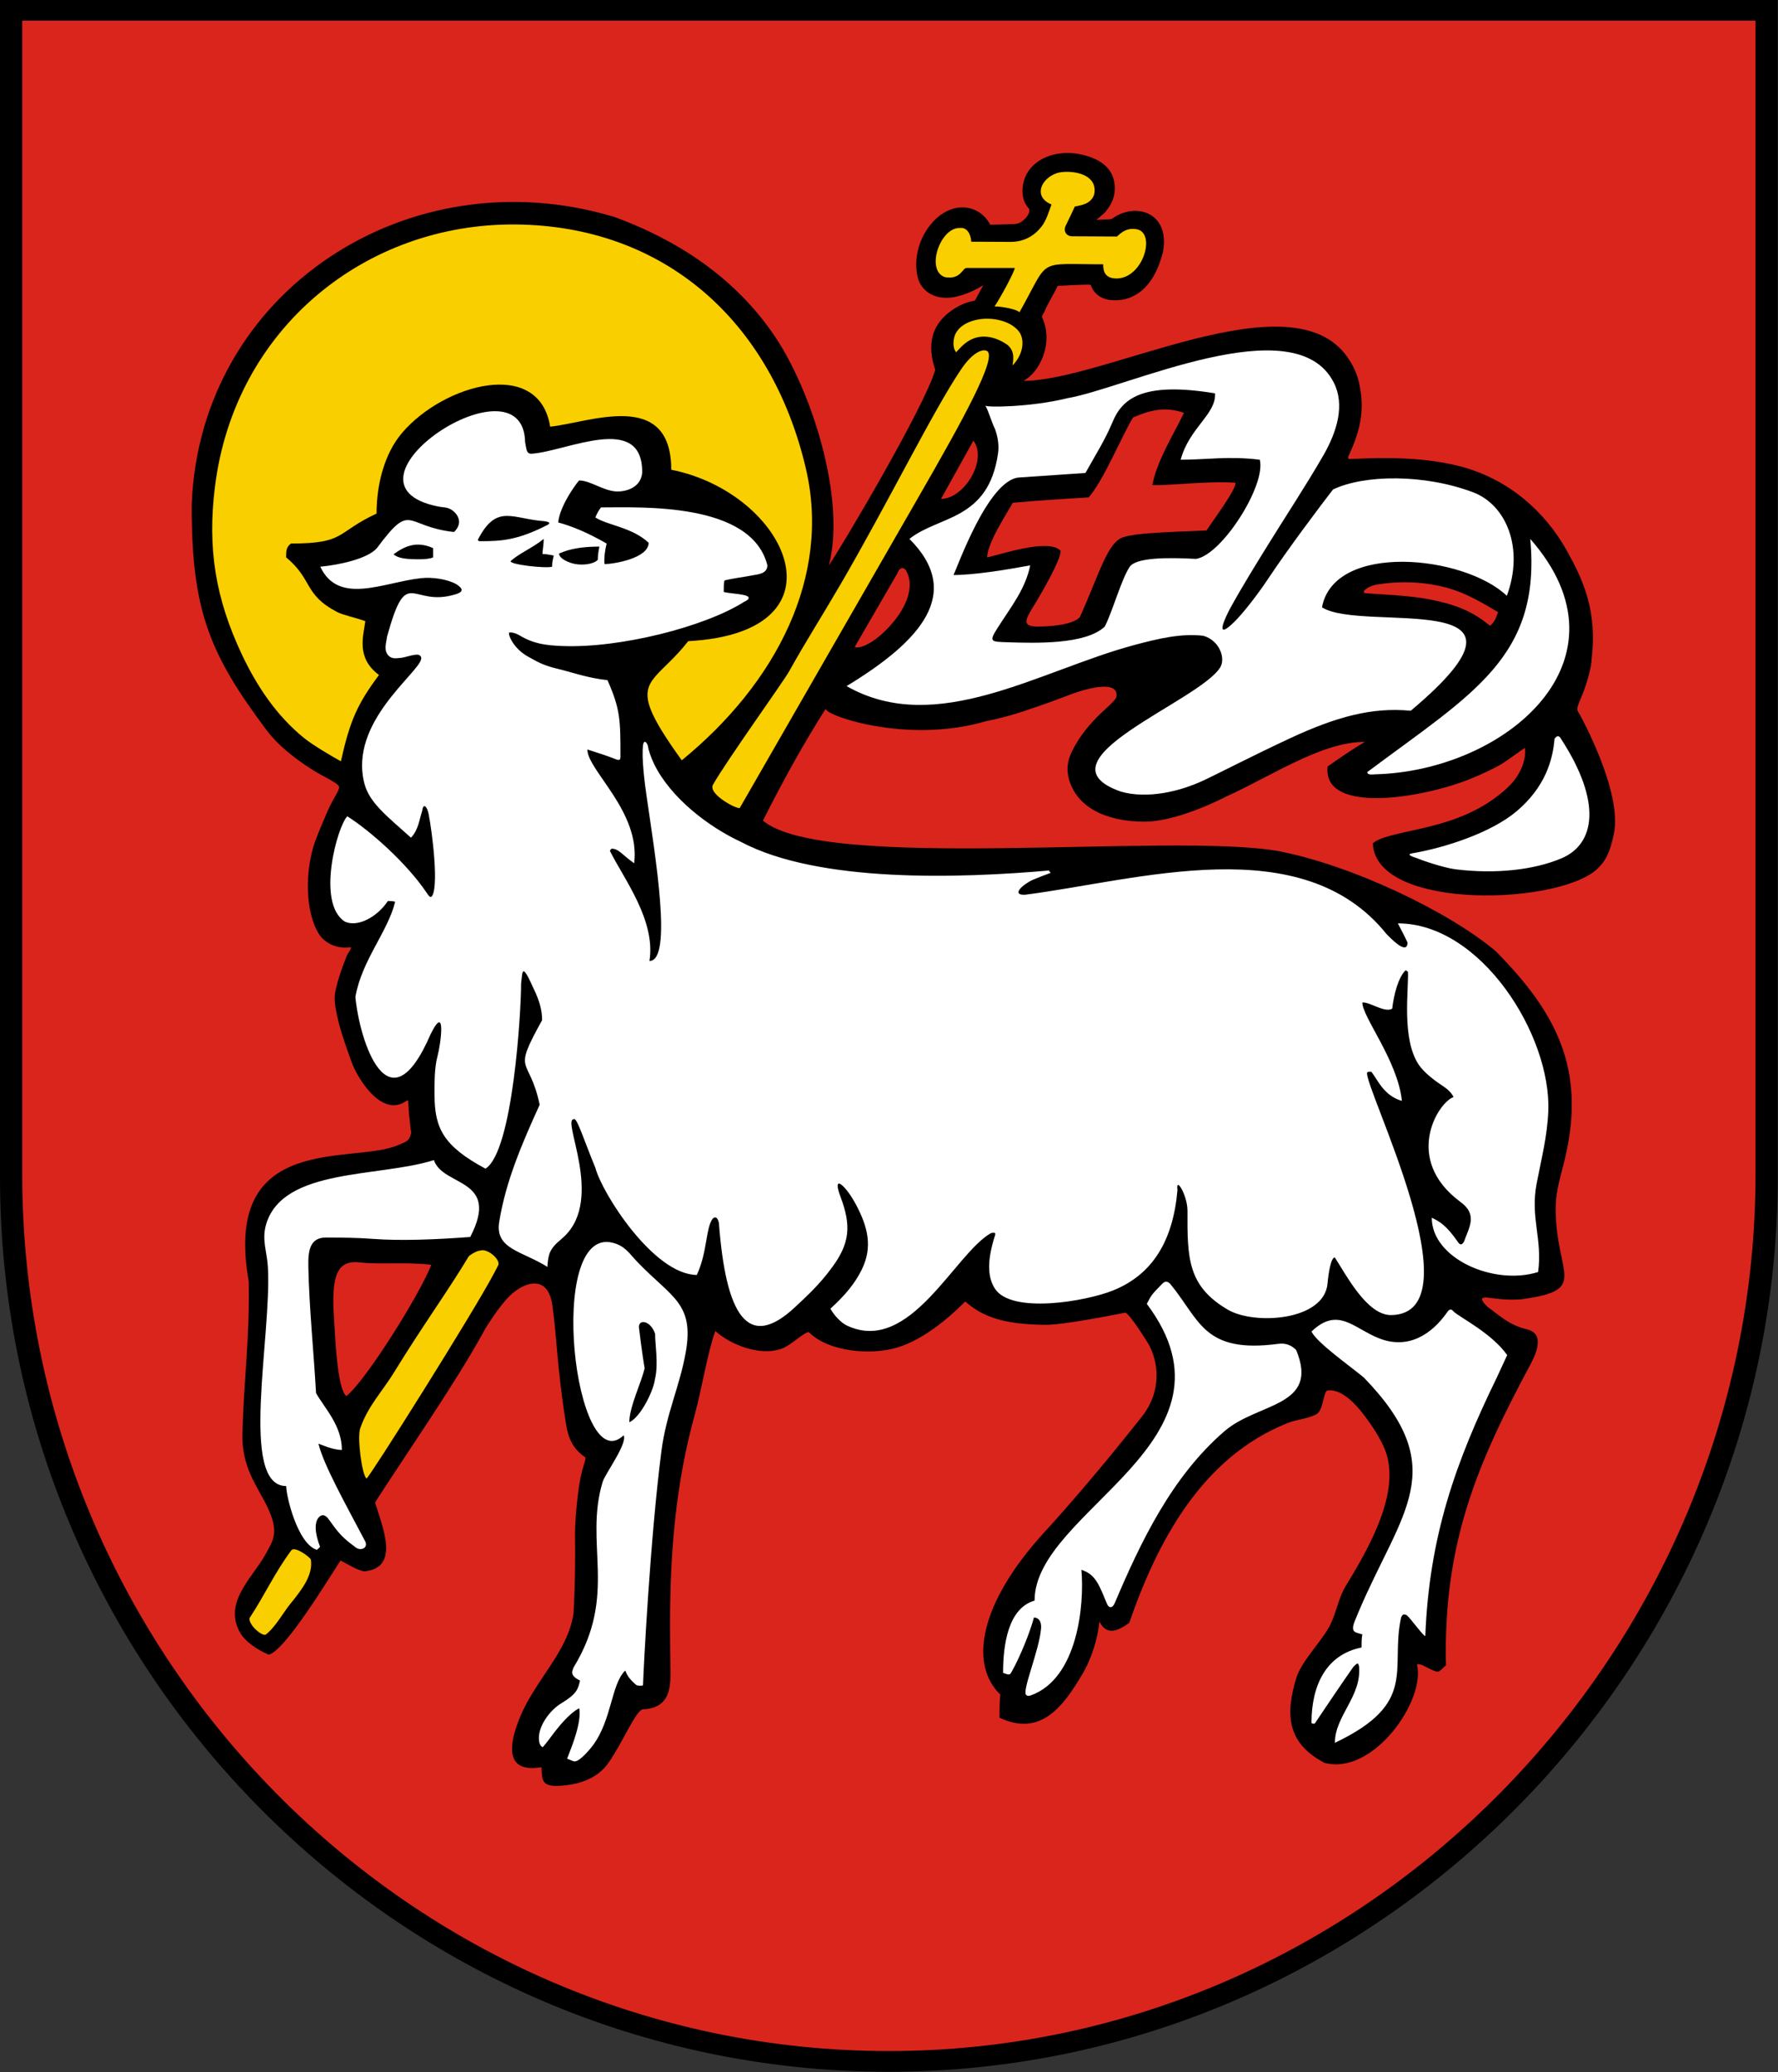
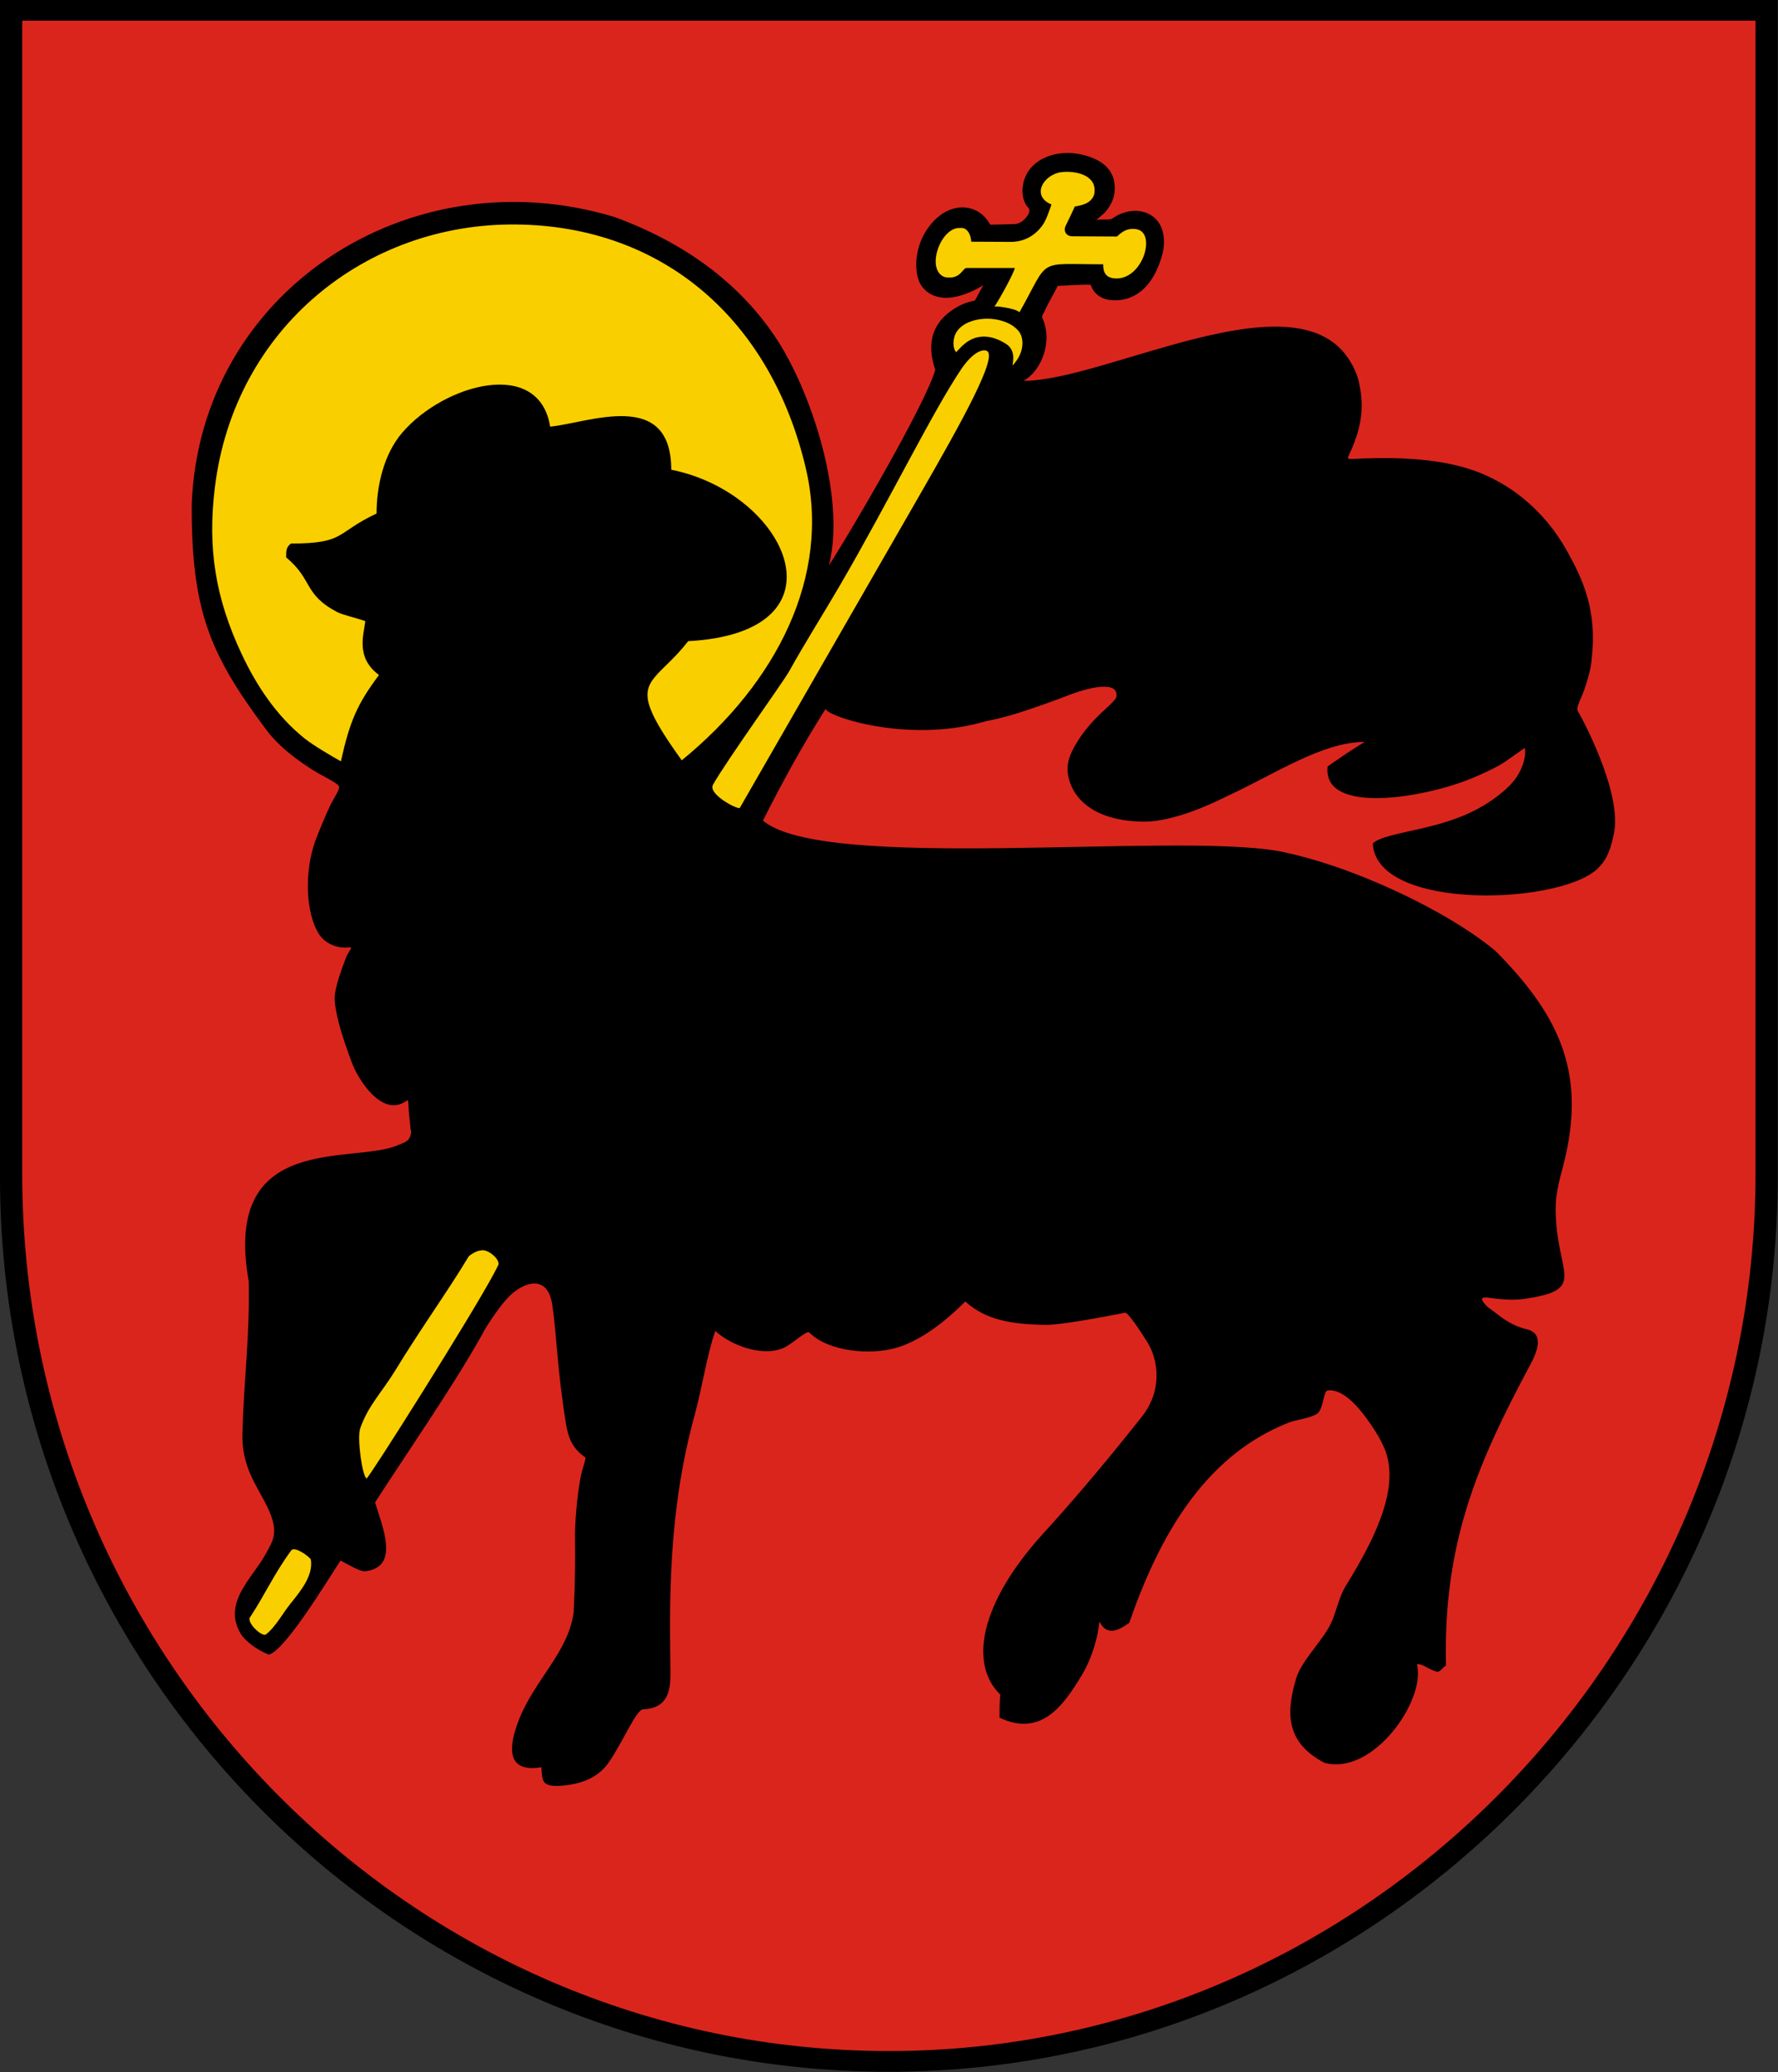
<svg xmlns="http://www.w3.org/2000/svg" xmlns:ns1="http://www.inkscape.org/namespaces/inkscape" xmlns:ns2="http://sodipodi.sourceforge.net/DTD/sodipodi-0.dtd" width="744" height="866.949" id="svg3020" version="1.1" ns1:version="0.48.4 r9939" ns2:docname="Nowy dokument 2">
  <rect width="100%" height="100%" fill="#333333" stroke="none" />
  <defs id="defs3022" />
  <ns2:namedview id="base" pagecolor="#ffffff" bordercolor="#666666" borderopacity="1.0" ns1:pageopacity="0.0" ns1:pageshadow="2" ns1:zoom="0.35" ns1:cx="481.28573" ns1:cy="187.76011" ns1:document-units="px" ns1:current-layer="layer1" showgrid="false" fit-margin-top="0" fit-margin-left="0" fit-margin-right="0" fit-margin-bottom="0" ns1:window-width="1366" ns1:window-height="716" ns1:window-x="-8" ns1:window-y="-8" ns1:window-maximized="1" />
  <g ns1:label="Layer 1" ns1:groupmode="layer" id="layer1" transform="translate(106.286,146.827)">
    <g style="fill-rule:evenodd" id="Warstwa_x0020_1" transform="matrix(3.543,0,0,3.543,-106.286,-239.56)">
      <path ns1:connector-curvature="0" class="fil0" d="m 209.962,165.14 c 0,57.618 -47.109,105.689 -104.981,105.689 C 47.159,270.829 0,223.352 0,165.14 l 0,-138.97 209.962,0 0,138.97 0,0 z" id="path26" style="fill:#000000" />
      <path ns1:connector-curvature="0" class="fil1" d="m 207.337,164.807 c 0,56.465 -45.932,103.575 -102.356,103.575 -56.376,0 -102.356,-46.527 -102.357,-103.575 l 0,-136.191 204.713,0 0,136.191 0,0 z" id="path28" style="fill:#da251d" />
      <path ns1:connector-curvature="0" class="fil0" d="m 63.949,234.862 c -4.23,0.711 -3.914,-2.445 -2.613,-5.722 1.814,-4.565 5.755,-7.856 6.408,-12.5 0,-0.154 0.248,-3.929 0.169,-9.029 -0.025,-1.431 0.216,-4.548 0.6,-6.678 0.296,-1.655 0.798,-2.539 0.58,-2.686 -1.455,-0.997 -1.973,-2.247 -2.233,-3.854 -1.087,-6.683 -1.106,-10.657 -1.64,-14.177 -0.487,-3.207 -2.797,-2.891 -4.681,-1.327 -0.995,0.828 -2.272,2.665 -3.168,4.095 -0.142,0.224 -0.257,0.465 -0.385,0.697 -3.404,6.131 -8.82,13.897 -12.688,19.91 0.874,2.919 2.965,7.67 -1.185,8.135 -0.571,0.063 -2.16,-0.879 -2.893,-1.274 -1.46,2.226 -6.601,10.732 -8.487,11.12 -1.356,-0.571 -2.747,-1.547 -3.305,-2.476 -2.19,-3.64 1.402,-6.596 2.927,-9.366 0.961,-1.747 1.638,-2.658 0.191,-5.662 -1.164,-2.419 -3.035,-4.611 -2.917,-8.689 0.193,-6.632 0.877,-11.277 0.744,-17.913 -3.171,-17.841 12.512,-13.715 17.698,-16.094 0.757,-0.347 1.308,-0.342 1.493,-1.489 -0.113,-0.496 -0.108,-0.906 -0.161,-1.306 -0.234,-1.739 -0.104,-2.619 -0.313,-2.462 -3.029,2.264 -5.929,-2.799 -6.512,-4.391 -0.487,-1.329 -1.132,-3.093 -1.552,-4.702 -0.325,-1.255 -0.535,-2.409 -0.494,-3.175 0.063,-1.127 0.804,-3.242 1.392,-4.734 0.164,-0.417 0.759,-1.11 0.441,-1.069 -1.722,0.229 -3.091,-0.631 -3.659,-1.515 -1.67,-2.585 -1.744,-7.509 -0.468,-11.053 0.574,-1.522 1.084,-2.657 1.465,-3.545 0.682,-1.597 1.578,-2.604 1.296,-2.961 -0.358,-0.456 -1.9,-1.149 -2.917,-1.783 -2.067,-1.286 -4.194,-2.912 -5.608,-4.803 -6.711,-8.976 -8.874,-14.1 -8.831,-26.655 0.956,-25.142 25.641,-41.276 49.955,-33.923 8.381,3.086 14.604,7.781 18.814,13.934 4.415,6.451 8.535,19.303 6.487,27.185 1.622,-2.373 11.322,-18.764 12.56,-23.081 -0.838,-2.469 -0.479,-4.213 0.381,-5.473 0.489,-0.716 1.142,-1.277 1.831,-1.72 0.224,-0.147 0.761,-0.47 1.337,-0.681 0.541,-0.198 1.132,-0.291 1.153,-0.331 l 0.624,-1.156 0.345,-0.634 c -1.004,0.638 -2.108,1.103 -3.163,1.349 -2.014,0.47 -3.669,-0.241 -4.365,-1.674 -0.691,-1.52 -0.634,-4.719 1.571,-7.138 2.299,-2.525 5.459,-2.149 6.782,0.323 0.393,0 1.4,-0.034 2.209,-0.058 0.576,-0.014 0.964,0.041 1.455,-0.279 0.735,-0.474 1.149,-1.298 0.872,-1.604 -0.544,-0.61 -0.716,-1.229 -0.738,-2.096 0.106,-3.428 3.621,-4.984 6.948,-4.256 2.059,0.45 3.801,1.503 3.95,3.664 0.085,1.199 -0.279,2.139 -1.079,3.091 -0.277,0.33 0.139,-0.123 -1.132,1.031 0.344,-0.214 1.614,0.01 1.934,-0.222 2.701,-1.956 6.794,-0.773 5.996,3.864 -1.089,4.504 -3.671,6.087 -6.355,5.748 -1.157,-0.186 -1.911,-0.877 -2.187,-1.78 -0.572,-0.089 -3.342,0.118 -3.915,0.118 -0.265,0.643 -1.13,2.014 -1.564,3.05 -0.098,0.238 -0.358,0.489 -0.255,0.713 1.357,2.929 -0.24,6.422 -2.219,7.456 9.641,0 31.64,-12.315 38.274,-2.785 0.563,0.81 1.069,1.761 1.339,2.915 0.795,3.416 0.094,5.907 -1.209,8.732 -0.084,0.15 -0.084,0.253 -0.036,0.309 0.049,0.057 0.068,0.068 0.32,0.055 4.358,-0.219 8.907,-0.181 12.97,0.891 5.533,1.46 9.894,5.213 12.539,9.968 1.881,3.382 3.601,7.042 2.905,12.835 -0.049,0.875 -0.417,2.281 -0.839,3.467 -0.118,0.332 -0.238,0.648 -0.361,0.927 -0.733,1.672 -0.494,1.52 -0.198,2.088 0.017,0.031 5.086,9.135 4.023,14.102 -0.272,1.274 -0.624,2.77 -1.672,3.838 -3.918,4.56 -26.461,5.408 -26.793,-2.725 0.759,-0.723 2.953,-1.125 5.48,-1.696 3.158,-0.713 5.991,-1.604 8.636,-3.44 0.889,-0.619 1.739,-1.323 2.382,-2.062 1.154,-1.33 1.633,-3.004 1.463,-4.052 0.027,-0.115 -2.168,1.566 -3.033,2.043 -0.966,0.532 -1.987,0.995 -3.143,1.484 -5.485,2.315 -17.759,4.464 -17.125,-1.356 1.431,-0.998 2.862,-1.997 4.387,-2.903 -5.054,0 -10.778,3.898 -16.256,6.405 -3.922,1.976 -7.427,3.026 -9.807,3.014 -4.695,-0.021 -7.945,-1.817 -8.848,-4.934 -0.528,-1.826 0.12,-3.105 0.944,-4.473 0.824,-1.368 2.021,-2.695 3.259,-3.816 0.744,-0.674 1.332,-1.25 1.375,-1.515 0.296,-1.855 -2.833,-1.233 -5.355,-0.306 -0.985,0.361 -1.96,0.752 -2.747,1.022 -1.91,0.658 -4.411,1.614 -7.287,2.151 -9.547,2.838 -19.657,-0.893 -18.901,-1.527 -2.766,4.358 -5.071,8.554 -7.455,13.275 7.246,6.107 48.126,1.359 60.874,3.595 8.745,1.696 20.077,7.126 25.649,11.801 7.282,7.341 10.585,13.967 8.282,24.172 -0.522,2.315 -1.202,4.028 -1.178,6.449 0.082,7.733 4.004,9.409 -4.049,10.508 -1.323,0.118 -2.457,0.012 -4.088,-0.214 -0.434,0.005 -1.067,-0.027 0.126,1.145 1.334,0.908 2.385,2.088 4.673,2.633 1.149,0.292 1.893,1.267 0.38,4.086 -6.244,11.654 -10.344,21.071 -9.997,35.617 -0.214,0.022 -0.706,0.814 -1.082,0.708 -1.125,-0.311 -1.703,-0.995 -2.349,-0.86 1.091,4.189 -5.158,13.198 -10.937,11.618 -4.355,-2.301 -4.652,-5.608 -3.315,-9.995 0.571,-1.872 2.57,-3.868 3.758,-5.832 0.944,-1.559 1.123,-3.498 2.125,-5.121 3.163,-5.124 6.263,-11.103 4.714,-15.692 -0.535,-1.592 -1.933,-3.631 -3.011,-4.948 -1.151,-1.407 -2.604,-2.568 -3.881,-2.376 -0.54,0.08 -0.463,2.341 -1.325,2.802 -1.062,0.566 -2.303,0.605 -3.358,1.024 -10.186,4.05 -15.399,13.967 -18.752,23.615 -1.228,0.882 -2.643,1.626 -3.522,-0.159 -0.157,1.807 -0.86,4.288 -2.026,6.247 -2.226,3.736 -4.89,7.429 -9.771,5.107 0,-0.908 0,-1.816 0.096,-2.723 -3.663,-3.534 -2.561,-10.698 5.216,-19.19 5.907,-6.446 11.286,-13.394 11.411,-13.514 1.089,-1.327 1.631,-2.768 1.783,-4.16 0.169,-1.575 -0.167,-3.091 -0.785,-4.305 -0.217,-0.427 -2.472,-4.011 -2.893,-3.929 -1.657,0.328 -7.348,1.44 -9.289,1.433 -5.348,-0.022 -7.718,-1.11 -9.583,-2.758 -1.318,1.32 -4.594,4.454 -8.176,5.48 -2.98,0.853 -7.918,0.494 -10.243,-1.812 -0.328,-0.325 -2.089,1.465 -3.19,1.879 -2.686,1.007 -6.261,-0.53 -7.911,-2.067 -0.92,2.527 -1.6,6.868 -2.414,9.829 -2.255,8.181 -2.951,16.241 -2.932,25.169 0.005,1.736 0.024,3.548 0.048,5.456 0.01,2.007 -0.296,4.098 -3.235,4.228 -0.831,0.036 -2.399,3.939 -4.119,6.362 -1.125,1.586 -2.934,2.385 -5.11,2.622 -2.809,0.303 -2.673,-0.492 -2.775,-2.144 l 0,0 z" id="path30" style="fill:#000000" />
      <path ns1:connector-curvature="0" class="fil2" d="m 80.519,115.959 c -1.985,-2.758 -3.139,-4.632 -3.676,-6.027 -1.373,-3.565 1.286,-3.999 4.437,-8.043 19.306,-1.041 11.708,-17.511 -2.002,-20.245 0,-9.624 -9.725,-5.538 -14.303,-5.085 -1.291,-8.174 -12.512,-5.049 -17.453,0.692 -2.207,2.563 -3.048,6.314 -3.048,9.568 -4.861,2.269 -3.623,3.539 -10.106,3.539 -0.574,0.422 -0.574,0.867 -0.574,1.636 3.197,2.652 2.026,4.367 6.051,6.468 0.66,0.342 2.32,0.696 3.3,1.067 -0.216,1.708 -1.134,4.312 1.614,6.355 -2.575,3.45 -3.44,5.447 -4.498,10.19 -1.11,-0.6 -3.351,-1.941 -4.29,-2.698 -3.356,-2.695 -5.69,-6.273 -7.427,-9.961 C 25.44,96.813 24.484,90.908 25.387,83.652 27.715,64.918 43.202,52.512 60.934,52.682 c 17.4,0.169 30.134,11.267 34.243,28.817 2.988,12.758 -3.478,25.328 -14.658,34.46 l 0,0 z m 39.062,-46.621 c 0.209,-1.207 0.072,-1.821 -0.537,-2.395 -1.359,-0.973 -2.575,-1.123 -3.445,-0.968 -1.419,0.249 -2.197,1.31 -2.671,1.792 -0.487,-0.554 -0.34,-1.676 -0.06,-2.207 0.539,-1.016 1.628,-1.452 2.553,-1.637 1.763,-0.359 4.008,0.144 4.962,1.454 0.535,0.735 0.675,2.424 -0.802,3.961 z m -90.112,147.919 c 1.87,-2.838 2.925,-5.288 4.956,-8.032 0.47,-0.448 2.141,0.798 2.288,1.113 0.277,1.778 -0.97,3.455 -2.428,5.239 -0.857,1.05 -1.749,2.739 -2.881,3.611 -0.388,0.301 -2.064,-1.12 -1.935,-1.932 l 0,0 z m 13.825,-16.492 c -0.52,-0.284 -1.14,-4.822 -0.747,-5.933 0.952,-2.7 2.544,-4.223 4.085,-6.745 3.158,-5.165 6.259,-9.438 8.709,-13.517 0.118,-0.197 1.065,-0.744 1.364,-0.71 0.788,-0.316 2.32,0.942 2.168,1.653 -0.058,0.137 -0.195,0.4 -0.542,1.055 -2.582,4.868 -14.779,24.198 -15.037,24.198 l 0,0 z m 40.916,-81.933 c 1.667,-2.929 8.302,-12.136 9.008,-13.411 1.799,-3.25 4.013,-6.738 6.01,-10.168 5.647,-9.689 10.98,-20.575 14.285,-25.465 1.501,-2.224 2.638,-2.346 2.966,-2.202 1.575,0.412 -2.903,8.425 -7.822,16.981 l -21.276,37.002 c -0.164,0.287 -3.818,-1.597 -3.171,-2.736 z m 33.231,-56.436 c 0.679,-0.995 2.394,-4.148 2.406,-4.579 l -5.697,0.003 c -0.489,0 -0.675,1.414 -2.551,1.082 -2.322,-0.786 -0.554,-5.958 1.816,-5.806 0.749,-0.085 1.248,0.667 1.293,1.621 l 4.626,0.022 c 1.7,0.007 2.903,-0.805 3.688,-1.824 0.537,-0.699 0.792,-1.569 1.166,-2.592 -2.491,-1.024 -0.915,-3.638 1.299,-3.835 1.722,-0.154 4.191,0.438 3.741,2.655 -0.4,1.156 -1.582,1.27 -2.288,1.421 -0.619,1.327 -0.441,0.956 -1.077,2.267 -0.284,0.587 0.024,1.243 0.773,1.245 l 5.271,0.029 c 0.101,0.002 0.899,-1.145 2.349,-0.858 2.269,0.417 0.822,5.664 -2.277,5.812 -1.436,0.029 -1.689,-0.765 -1.689,-1.674 -8.022,0 -6.222,-0.834 -9.886,5.666 -0.467,-0.487 -3.043,-0.798 -2.963,-0.655 l 0,0 z" id="path32" style="fill:#facf00" />
-       <path ns1:connector-curvature="0" class="fil3" d="m 145.048,180.853 c -4.77,-2.773 -4.83,-6.071 -4.801,-11.701 0.007,-1.807 -1.416,-4.172 -1.183,-2.443 -0.511,5.931 -2.9,9.956 -7.591,11.848 -3.221,1.301 -12.026,2.821 -13.975,-0.217 -0.761,-1.183 -1.035,-3.009 0.017,-6.275 0.164,-0.445 -0.265,-0.298 -0.477,-0.272 -4.308,2.425 -9.579,14.434 -17.024,10.91 -0.631,-0.298 -1.452,-1.113 -1.939,-1.985 1.776,-1.614 2.891,-2.992 3.681,-4.572 1.352,-2.703 0.735,-5.106 -0.674,-7.749 -1.234,-2.308 -2.871,-3.694 -1.81,-0.884 1.294,3.416 1.07,5.476 -0.937,8.239 -1.558,2.154 -3.163,3.582 -4.406,4.753 -5.676,5.341 -8.213,0.848 -9.024,-9.923 -0.152,-0.648 -0.438,-0.828 -0.764,-0.455 -0.812,1.17 -0.59,3.912 -1.845,6.607 -5.119,-0.051 -11.221,-9.701 -11.98,-12.657 -1.255,-3.004 -2.194,-6.02 -2.534,-5.735 -1.527,-0.087 3.568,9.305 -1.108,13.815 -0.653,0.629 -1.098,0.851 -1.585,1.646 -0.191,0.311 -0.373,0.819 -0.438,1.976 -3.016,-1.894 -6.213,-2.089 -5.692,-5.312 0.78,-4.825 2.703,-9.272 4.779,-13.835 -1.241,-5.9 -3.336,-3.45 0.287,-9.986 0,-1.997 -0.954,-3.541 -1.335,-4.449 -1.117,-2.397 -0.983,-0.995 -1.144,0.092 0,3.36 -0.971,19.893 -4.211,21.89 -4.96,-2.654 -6.006,-4.777 -6.013,-8.677 -0.005,-1.435 -0.024,-3.201 0.344,-4.581 0.381,-1.419 1.077,-6.406 -0.8,-2.641 -4.977,11.575 -8.417,0.79 -8.892,-4.382 0.763,-4.358 3.838,-7.692 4.695,-11.233 -0.287,-0.091 -0.574,-0.091 -0.858,-0.091 -1.241,1.875 -3.551,3.136 -5.076,2.436 -3.433,-2.178 -0.86,-11.349 0.287,-12.438 2.703,1.715 6.99,5.5 9.376,9.038 0.212,0.316 0.535,0.913 0.795,-0.019 0.617,-2.219 -0.498,-9.407 -0.667,-9.646 -0.171,-0.559 -0.542,-0.946 -0.667,0 -0.345,1.031 -0.424,2.188 -1.318,3.154 -2.92,-2.609 -4.91,-4.153 -5.495,-6.367 -1.911,-7.229 6.451,-13.075 6.699,-14.755 0.021,-0.145 -0.014,-0.268 -0.121,-0.361 -0.284,-0.388 -1.708,0.193 -2.197,0.234 -0.547,0.046 -1.079,0.18 -1.498,-0.21 -0.673,-0.634 -0.296,-1.597 -0.214,-2.294 2.385,-8.627 2.766,-3.36 8.106,-4.994 1.026,-0.318 0.797,-0.71 0.093,-1.18 -1.024,-0.586 -2.796,-0.884 -4.273,-0.714 -4.43,0.516 -9.667,3.209 -11.813,-1.361 2.346,-0.226 5.56,-0.944 6.675,-2.18 4.194,-5.627 3.213,-2.554 9.125,-1.92 1.097,-1.067 0.463,-2.115 -0.291,-2.616 -0.506,-0.335 -1.045,-0.282 -1.627,-0.4 -13.299,-2.71 10.086,-18.154 10.308,-7.605 0.178,0.913 0.147,1.416 0.797,1.375 4.096,-0.27 13.122,-4.921 13.03,2.257 -0.178,1.826 -2.016,2.25 -3.064,2.2 -1.534,-0.077 -3.072,-1.294 -4.372,-1.294 0.01,-0.111 -2.286,2.828 -2.482,4.953 1.622,0.455 3.339,1.13 5.722,2.494 -0.191,0.725 -0.318,1.669 -0.258,2.425 1.145,0 5.216,-0.701 5.216,-2.517 -1.906,-1.816 -4.957,-2.089 -6.293,-2.994 0.191,-0.455 0.381,-0.819 0.668,-1.183 4.767,0 17.735,-0.634 19.642,6.81 0.049,1.055 -1.202,1.103 -1.696,1.204 -1.012,0.205 -2.255,0.34 -3.358,0.61 -0.096,0.272 -0.096,1 -0.096,1.364 0.763,0.18 1.527,0.18 2.385,0.363 0.667,0.137 0.831,0.441 0,0.817 -4.603,2.922 -14.639,5.493 -21.514,5.201 -1.949,-0.082 -3.341,-0.273 -4.958,-1.239 -0.612,-0.366 -1.132,-0.4 -1.274,-0.332 -0.055,0.522 0.749,2.014 2.272,2.835 0.843,0.453 1.631,0.995 3.327,1.392 1.703,0.4 3.647,1.125 6.035,1.378 1.525,3.45 1.532,4.736 1.532,9.002 0.014,0.436 -0.15,0.477 -0.477,0.364 -1.145,-0.453 -2.288,-0.817 -3.433,-1.181 0,2.452 6.293,7.354 5.529,13.437 -1.429,-1 -1.812,-1.725 -2.669,-1.725 -0.094,0.089 -0.19,0.181 -0.19,0.273 1.621,3.269 5.429,8.179 4.666,12.989 2.77,0 0.672,-12.45 -0.342,-19.472 -0.21,-1.46 -0.624,-4.582 -0.407,-6.08 0.068,-0.48 0.393,-0.41 0.559,0.147 0.056,0.429 0.328,1.31 0.742,2.156 1.954,3.989 6.403,7.4 10.246,9.185 9.248,4.903 26.007,4.29 36.402,3.382 0,0.092 0.093,0.184 0.191,0.275 -0.764,0.272 -1.431,0.544 -2.098,0.817 -1.222,0.554 -2.604,1.821 -0.959,1.773 13.425,-1.711 32.723,-7.813 42.723,4.647 1.127,1.166 2.45,2.279 2.476,1 -0.38,-0.817 -0.761,-1.544 -1.142,-2.269 9.809,0 18.12,13.201 17.764,22.177 -0.12,3.006 -0.814,5.606 -1.375,8.549 -0.771,4.032 0.708,6.536 0.173,10.448 -5.244,1.635 -12.559,-1.602 -12.559,-6.413 0.954,0.455 1.718,0.908 3.052,2.813 0.232,0.378 0.475,0.506 0.761,0 0.561,-1.638 1.691,-3.187 -0.477,-4.719 -6.699,-4.989 -2.659,-11.667 -0.761,-12.348 -0.291,-0.595 -0.805,-1 -1.301,-1.327 -0.954,-0.624 -2.195,-1.566 -2.819,-2.501 -2.023,-3.035 -1.185,-8.728 -1.265,-10.946 -0.096,-0.091 -0.193,-0.183 -0.287,-0.183 -0.858,0.819 -1.385,2.884 -1.575,4.519 -0.86,0.544 -2.671,-0.817 -3.529,-0.727 0,1.725 4.196,6.899 4.673,11.621 -2.195,-0.636 -2.862,-2.542 -3.623,-3.45 -0.193,0 -0.383,0 -0.479,0.091 -0.535,1.433 13.172,28.508 2.835,28.652 -2.864,0.039 -5.328,-4.781 -6.654,-6.801 -0.477,0 -0.763,1.954 -0.857,3.043 -0.364,4.442 -8.615,4.957 -11.746,3.139 l 0,0 z m -78.069,53.01 c 0.668,-1.725 1.715,-4.331 1.431,-5.965 -1.243,0.643 -2.551,2.301 -3.546,3.657 -0.212,0.287 -0.53,0.677 -0.744,0.927 -0.232,-0.007 -0.41,-0.402 -0.436,-0.612 -0.313,-1.708 1.294,-3.804 2.669,-4.589 1.766,-1.086 1.915,-1.624 2.151,-2.652 -1.334,-0.636 -0.869,-1.181 -0.763,-1.545 5.281,-8.646 1.202,-14.56 3.445,-21.943 0.275,-0.903 2.96,-4.536 2.469,-5.473 -5.769,5.492 -9.238,-24.711 -1.304,-22.739 1.489,0.369 1.978,1.286 2.949,2.293 4.033,4.192 6.728,4.84 5.683,10.687 -0.718,4.015 -2.296,7.21 -2.867,11.633 -1.325,10.26 -2.108,25.617 -2.168,27.54 -0.005,0.091 -0.005,0.089 -0.005,0.118 -0.093,0.043 -0.648,0.084 -0.828,-0.07 -1.007,-0.858 -1.123,-1.375 -1.269,-1.681 -1.658,1.578 -1.573,5.796 -3.809,8.819 -0.359,0.484 -1.455,1.788 -2.081,1.903 -0.262,0.046 -0.583,-0.193 -0.976,-0.308 l 0,0 z m 54.255,-7.509 c -0.643,-0.306 1.496,-5.201 1.722,-7.87 0.077,-0.913 -0.356,-1.298 -0.843,-1.298 -0.443,1.686 -1.614,4.596 -2.589,6.331 -0.049,0.087 -0.159,0.298 -0.236,0.354 -0.173,0.118 -0.576,-0.067 -0.819,-0.149 0,-3.27 0.573,-7.627 3.72,-8.535 0,-10.711 25.458,-18.79 13.254,-35.041 0.571,-1.089 0.571,-1.089 1.812,-2.361 0.335,-0.344 0.619,-0.344 0.952,0 3.529,4.266 3.909,8.261 12.777,7.081 0.865,-0.111 1.532,0.161 2.099,0.727 2.797,6.733 -4.481,6.174 -8.431,9.563 -6.237,5.35 -9.947,13.127 -13.024,20.394 -0.301,0.598 -0.658,0.484 -0.857,0.091 -0.954,-2.269 -1.335,-3.541 -3.052,-4.086 0.366,4.088 -0.414,12.845 -5.989,14.832 -0.246,0.087 -0.438,0.055 -0.494,-0.034 l 0,0 z m 36.424,5.629 c 0,-3.177 3.146,-5.447 2.859,-8.988 -0.101,-0.492 -0.18,-0.492 -0.667,0 -1.525,2.178 -3.05,4.449 -4.574,6.719 -0.193,0.022 -0.287,0.022 -0.383,-0.091 0,-4.538 1.812,-8.08 5.912,-8.896 0,-0.545 0,-1.089 0.096,-1.545 -0.742,-0.255 -1.47,-0.156 -0.894,-1.58 0.159,-0.395 0.321,-0.785 0.482,-1.166 5.033,-11.831 11.014,-16.808 0.602,-27.576 -1.621,-1.361 -5.531,-4.085 -6.198,-5.447 3.158,-3.009 4.997,-0.35 8.02,0.819 3.44,1.33 6.194,-0.51 8,-3.088 0.236,-0.356 0.475,-0.473 0.761,-0.091 0.869,0.773 4.504,2.563 6.335,5.143 -0.244,0.494 -1.007,2.197 -1.243,2.684 -4.835,9.917 -7.974,18.717 -8.429,30.486 -0.191,0.089 -1.812,-2.18 -2.193,-2.453 -0.412,-0.221 -0.552,-0.005 -0.667,0.272 -1.337,6.083 2.096,10.077 -7.819,14.798 l 0,0 z m 14.259,-103.152 c -1.518,-0.199 -4.023,-1.082 -4.654,-1.344 -0.836,-0.263 -1.026,-0.443 -0.477,-0.544 3.946,-0.67 9.383,-2.464 12.343,-4.975 3.356,-2.845 4.262,-6.018 4.469,-8.549 0.272,-0.405 0.559,-0.405 0.763,0 4.893,7.513 4.009,12.433 0.075,14.107 -3.197,1.359 -7.716,1.896 -12.52,1.306 z m -10.434,-11.482 c 12.38,-9.26 20.547,-13.545 19.25,-27.534 12.577,14.297 -2.951,27.414 -18.328,27.797 -0.25,0.007 -0.922,0.128 -0.922,-0.263 l 0,0 z m -29.114,2.302 c -10.361,-3.647 9.243,-10.624 11.741,-14.661 0.672,-1.087 -0.096,-3.214 -1.995,-3.737 -2.633,-0.314 -5.367,0.347 -8.125,1.084 -11.226,3.004 -23.379,10.91 -34.005,4.859 8.742,-5.304 13.835,-10.97 7.424,-17.383 3.414,-2.754 9.318,-2.125 10.462,-10.085 0.121,-0.838 0.041,-1.766 -0.354,-2.898 -0.383,-0.725 -0.763,-2.132 -1.147,-2.768 -0.01,0.241 5.35,0.207 9.669,-0.86 6.984,-1.185 26.894,-10.836 31.479,-1.87 1.334,2.611 0.44,5.746 -1.25,8.665 -2.055,3.554 -4.575,7.379 -6.558,10.592 -1.452,2.351 -3.002,4.844 -4.384,7.357 -0.533,0.973 -2.072,4.148 0.481,1.638 0.896,-0.882 2.602,-3.007 3.956,-5.049 2.305,-3.484 6.352,-8.863 7.675,-10.561 3.72,-1.771 10.783,-1.833 16.523,0.325 3.963,1.486 6.069,6.646 4.004,12.231 -5.054,-4.811 -20.401,-6.355 -21.832,1.361 4.861,3.088 28.216,-2.677 10.484,12.214 -4.589,-0.441 -8.814,0.713 -14.341,3.291 -4.469,2.086 -8.694,4.278 -10.221,4.977 -2.768,1.286 -6.586,2.173 -9.686,1.277 z m -94.946,89.545 c -2.289,-0.725 -3.623,-6.355 -3.623,-7.535 -5.589,0 -1.689,-17.726 -2.161,-25.865 -0.106,-1.855 -0.766,-3.255 -0.183,-5.129 2.055,-6.591 13.312,-5.442 19.792,-7.498 1.051,3.177 7.914,2.088 4.29,9.079 -4.097,0.313 -8.275,0.467 -11.413,0.231 -1.911,-0.144 -3.647,-0.158 -5.601,-0.166 -1.881,-0.008 -2.152,1.45 -2.108,3.45 0.109,4.981 0.629,9.947 0.91,14.914 0.954,1.725 3.052,3.814 3.052,6.719 -1.145,0 -2.385,-0.636 -2.766,-0.727 0.617,2.512 3.19,7.104 5.457,11.406 0.566,0.863 -0.515,1.44 -1.26,0.67 -1.812,-1.272 -2.289,-2.272 -3.147,-3.361 -0.383,-0.366 -0.655,-0.352 -0.954,-0.089 -0.667,0.636 -0.477,2.086 0.094,3.539 -0.096,0.128 -0.212,0.212 -0.38,0.364 l 0,0 z" id="path34" style="fill:#ffffff" />
      <path ns1:connector-curvature="0" class="fil0" d="m 68.675,92.843 c -0.574,0 -1.099,-0.104 -1.663,-0.354 -0.964,-0.424 -0.987,-0.87 -0.987,-0.949 1.241,-0.544 2.669,-0.819 4.767,-0.819 -0.093,0.455 -0.19,1 -0.19,1.544 -0.063,0.115 -0.277,0.253 -0.55,0.358 -0.436,0.171 -0.91,0.22 -1.377,0.22 l 0,0 z m 49.214,7.374 c 1.571,-2.46 3.216,-4.495 3.784,-7.278 -2.955,0.545 -6.68,1.14 -9.065,1.14 0.41,-0.749 4.079,-11.272 7.757,-11.52 l 7.831,-0.533 c 1.097,-1.975 2.311,-3.876 3.188,-5.984 1.112,-2.671 3.346,-4.868 12.115,-3.418 0.173,2.438 -3.054,4.073 -4.054,7.839 2.955,0 5.721,-0.456 9.344,0 0.763,2.997 -4.481,11.257 -7.533,11.71 -3.37,-0.183 -7.096,-0.175 -7.843,0.949 -0.983,1.485 -2.018,5.264 -2.932,7.042 -2.253,2.144 -8.169,1.961 -11.51,1.853 -2.014,-0.065 -2.204,-0.044 -1.082,-1.799 l 0,0 z M 48.196,92.175 c -0.812,-0.061 -1.385,-0.244 -1.715,-0.545 1.238,-0.908 2.669,-1.633 4.671,-0.727 l 0,1.091 c -0.763,0.361 -2.859,0.181 -2.955,0.181 z m 27.95,95.625 c -0.308,-1.703 -0.679,-4.84 -0.679,-4.84 -0.098,-1.05 1.362,-0.886 1.906,0.725 -0.014,1.234 0.407,3.464 0,5.266 -0.003,-0.002 -0.007,-0.002 -0.012,-0.002 -0.089,1.269 -1.65,4.56 -3.037,5.177 0,-1.816 1.465,-4.796 1.795,-6.329 0.009,0 0.019,0.003 0.029,0.003 z M 60.305,92.446 c 0.954,-0.908 2.575,-1.544 3.91,-2.633 0,0.636 -0.094,1.053 -0.154,1.78 0.383,0 0.858,0.089 1.334,0.181 -0.093,0.544 -0.19,0.689 -0.19,1.325 -0.804,0.219 -4.984,-0.251 -4.9,-0.653 l 0,0 z m -3.623,-2.361 c -0.195,-0.012 -0.289,-0.101 -0.191,-0.272 0.034,-0.066 0.068,-0.13 0.102,-0.193 2.148,-3.926 3.963,-2.163 7.716,-1.896 0.631,0.087 0.802,0.251 0.159,0.535 -3.414,1.72 -5.312,1.821 -7.619,1.826 l -0.167,0 z" id="path36" style="fill:#000000" />
-       <path ns1:connector-curvature="0" class="fil1" d="m 100.942,102.581 5.076,-8.759 c 0.243,-0.728 0.847,-0.728 1.079,-0.091 0.648,1.233 0.4,3.045 -0.903,4.979 -1.573,2.334 -4.105,4.218 -5.251,3.871 z m -60.033,88.456 c -1.103,-0.833 -1.313,-7.06 -1.457,-9.098 -0.383,-5.558 0.535,-6.986 3.141,-6.68 2.303,0.27 5.292,-0.081 8.347,0.273 -1.241,3.267 -7.649,13.601 -10.031,15.506 l 0,0 z m 135.072,-90.964 c -1.828,-1.512 -3.704,-2.465 -7.29,-3.146 -2.17,-0.412 -5.131,-0.537 -7.337,-0.692 -0.733,-0.051 0.091,-0.795 1.132,-1.004 2.975,-0.525 6.025,-0.325 8.561,0.398 1.605,0.458 3.137,1.173 5.895,2.841 -0.186,0.349 -0.26,1.036 -0.962,1.604 l 0,0 z m -53.508,0.091 c -2.017,-0.025 -1.228,-1.05 -0.096,-2.906 2.703,-4.565 2.987,-5.858 2.862,-6.082 -1.525,-1.453 -7.217,0.544 -8.648,0.817 0,-1.725 2.546,-5.536 3.023,-6.444 2.956,-0.273 5.912,-0.456 8.962,-0.636 1.717,-1.908 4.006,-7.443 5.244,-9.441 1.908,-0.824 3.72,-1.342 6.008,-0.547 -1.145,2.452 -3.155,5.531 -3.729,8.525 1.525,0.128 6.704,-0.52 9.831,-0.263 0,0.908 -2.669,4.447 -3.433,5.628 -5.23,0.214 -8.196,0.311 -9.759,0.774 -1.932,0.568 -2.773,4.054 -5.211,9.486 -1.05,1 -3.909,1.089 -5.054,1.089 l 0,0 z m -11.338,-15.07 3.828,-6.883 c 1.705,2.277 -1.084,6.87 -3.828,6.883 z" id="path38" style="fill:#da251d" />
    </g>
  </g>
</svg>